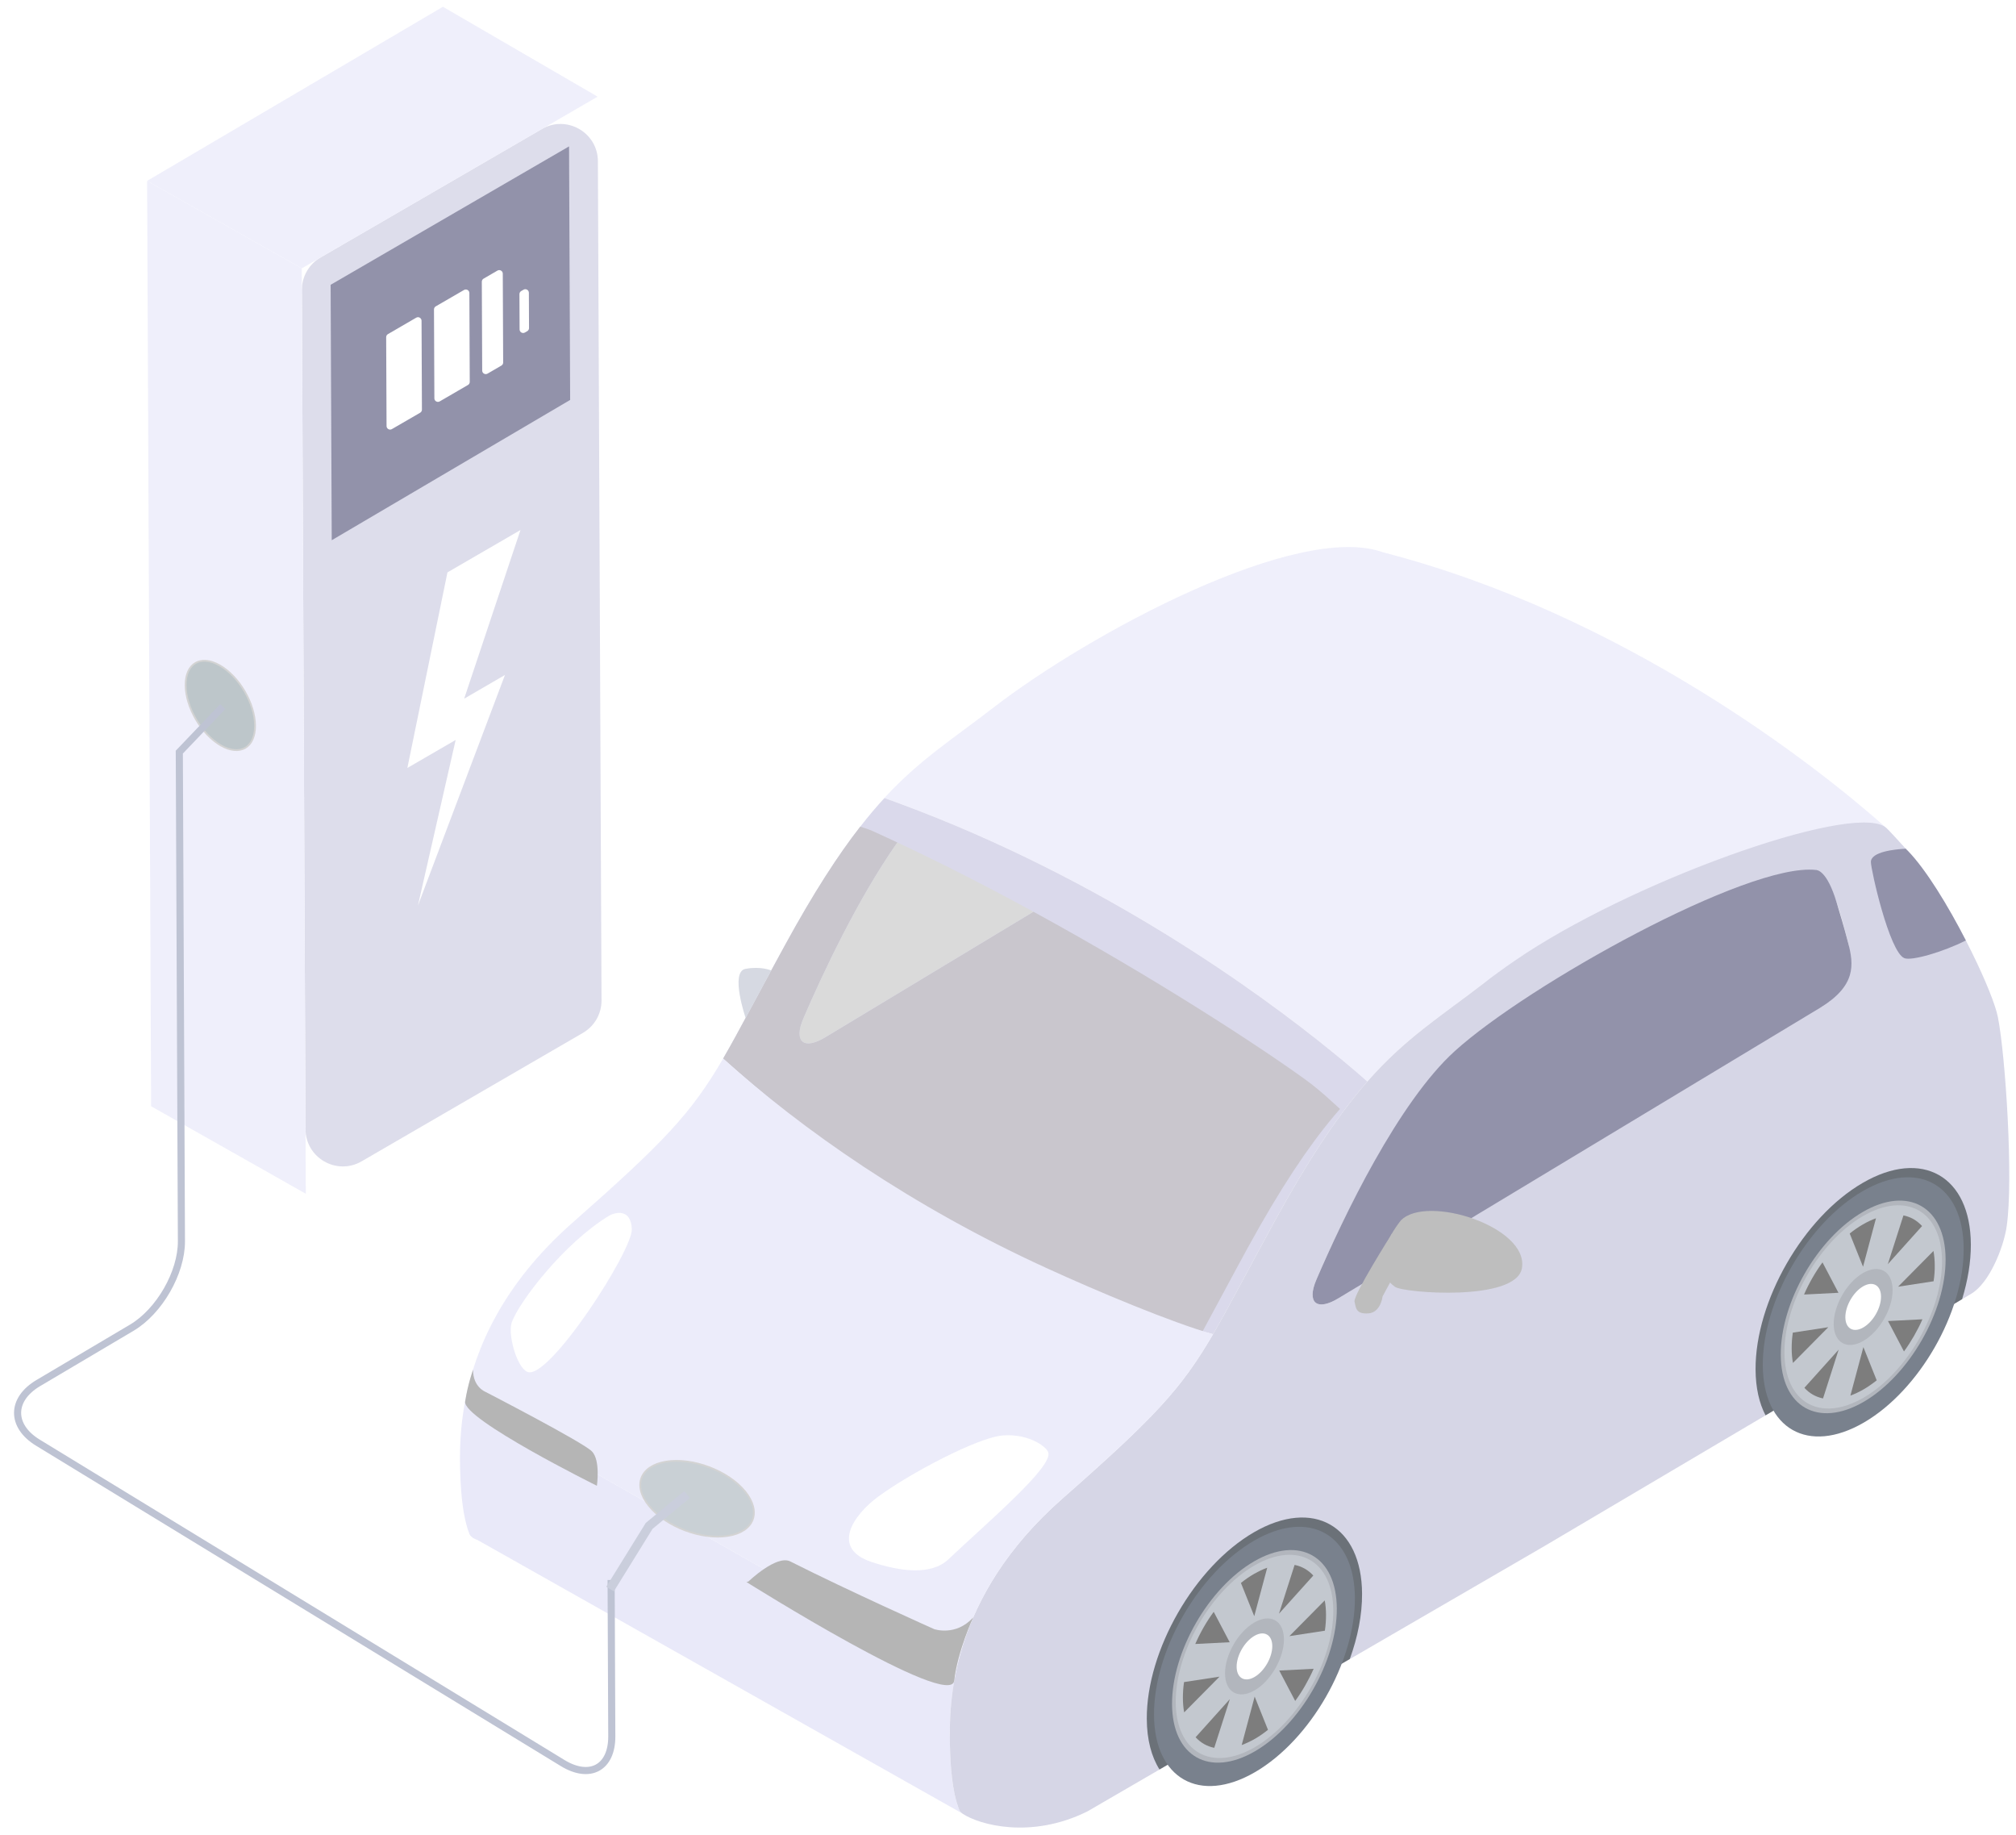
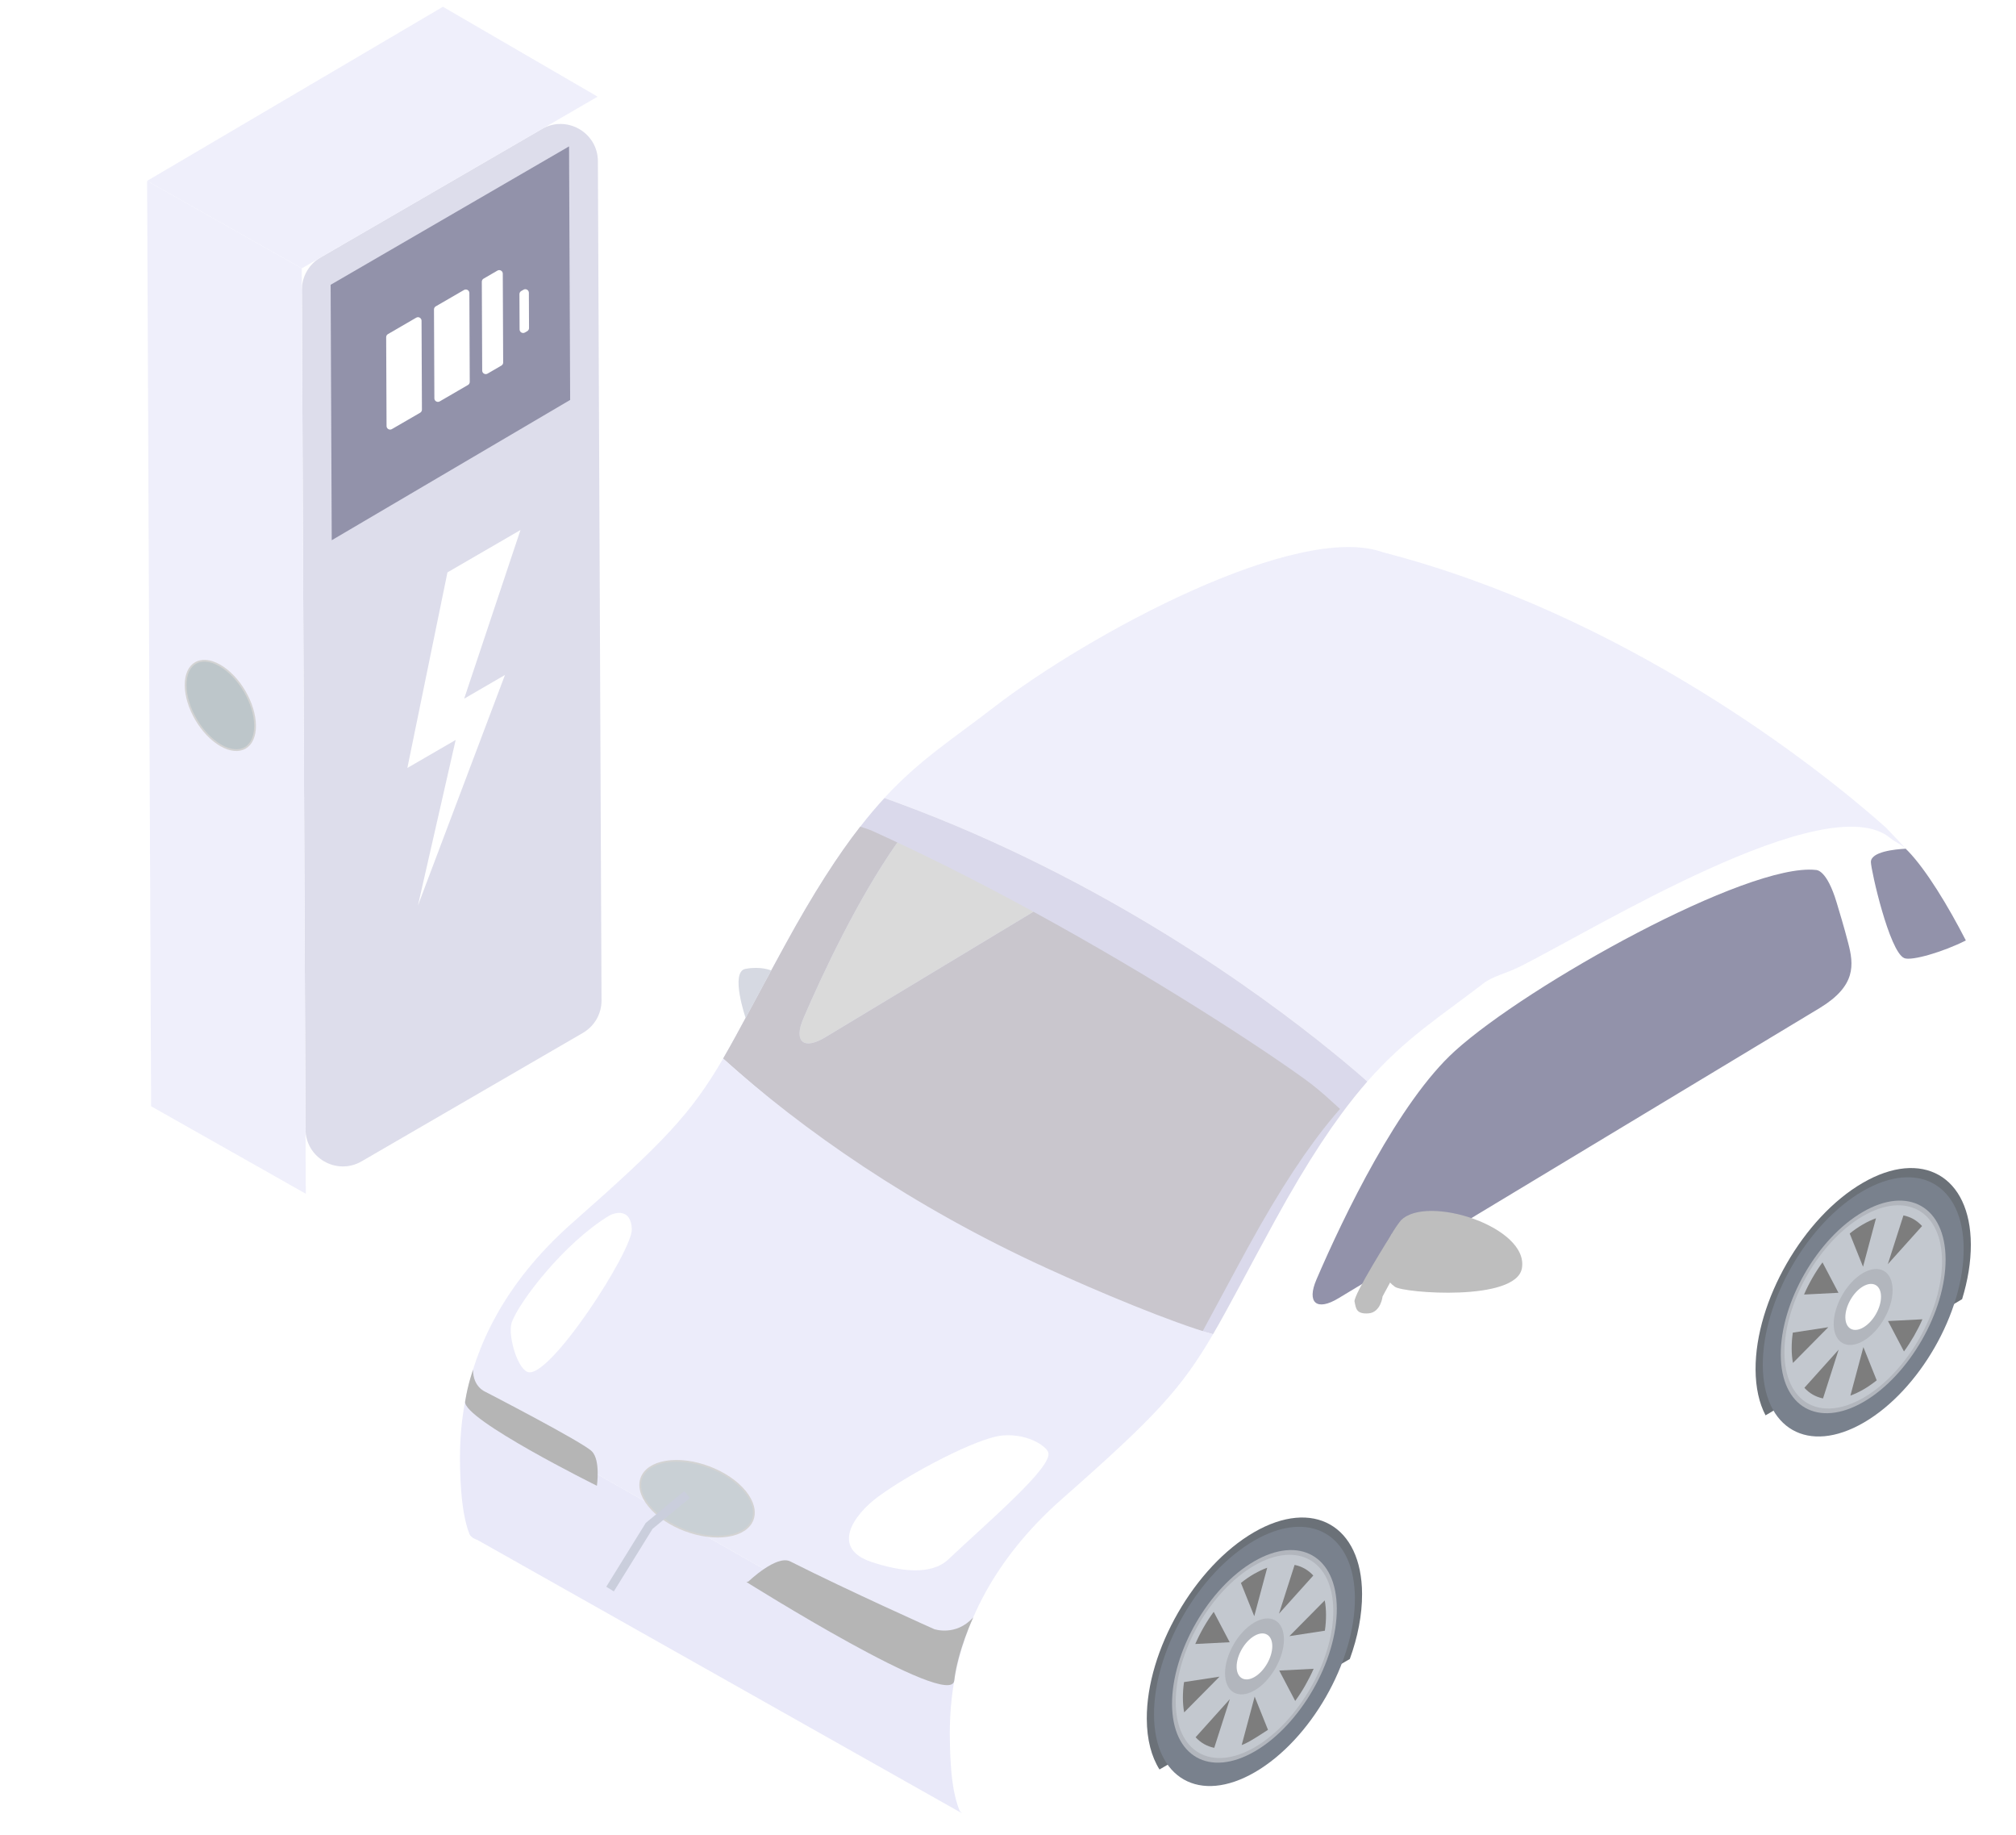
<svg xmlns="http://www.w3.org/2000/svg" width="855" height="778" viewBox="0 0 855 778" fill="none">
  <g clip-path="url(#clip0_10886_63100)" filter="url(#filter0_f_10886_63100)">
    <path d="M408.134 768.919L363.43 743.706L228.707 667.73L202.501 652.955C201.352 652.571 200.447 652.065 199.858 651.484C199.491 651.146 199.27 650.831 199.097 650.443C197.049 645.206 196.092 638.457 195.601 632.314C195.343 629.085 195.232 626.025 195.148 623.451C194.972 616.529 194.926 605.988 197.409 593.298L404.931 711.319C402.665 723.546 402.709 733.699 402.885 740.45C402.946 743.341 403.108 746.862 403.416 750.504C403.905 756.283 404.884 762.496 406.834 767.394C407.056 767.976 407.497 768.46 408.134 768.919Z" fill="#E9E9F9" />
    <path d="M460.902 768.183L653.783 656.248L468.581 765.769C467.193 766.601 464.487 767.414 460.902 768.183Z" stroke="white" stroke-width="0.754" stroke-miterlimit="10" />
    <path d="M808.397 360.002C806.436 358.092 803.38 356.769 801.861 355.488C775.059 332.724 675.13 394.754 644.027 410.119C638.79 412.716 633.181 413.882 629.167 416.935C610.557 431.274 596.145 440.08 579.895 458.562C562.817 443.382 484.912 377.483 375.074 338.343C390.161 322.004 403.963 313.443 421.43 299.936C462.106 268.572 550.284 221.093 586.514 234.174C688.559 260.498 770.166 324.487 799.766 350.834C799.79 350.858 808.004 359.421 808.397 360.002Z" fill="#EFEFFB" />
    <path d="M405.282 657.104C397.94 664.058 384.874 662.293 372.603 658.217C355.493 652.511 350.687 641.966 359.653 638.186C364.745 636.051 370.348 633.452 375.486 630.539C389.876 622.364 417.628 605.436 428.316 604.588C439.027 603.74 452.83 612.012 454.305 614.386C456.787 618.285 421.787 641.463 405.282 657.104Z" stroke="white" stroke-width="0.754" stroke-miterlimit="10" />
    <path d="M579.896 458.584C578.997 459.633 578.05 460.681 577.151 461.778L577.127 461.827C566.442 474.576 554.85 491.775 540.658 517.656C528.744 539.446 521.289 554.003 514.456 565.716C512.99 565.334 511.5 564.952 510.033 564.521C507.834 563.947 505.634 563.325 503.459 562.703L503.435 562.679C482.588 556.649 462.735 549.083 444.05 540.493C389.242 515.446 343.989 481.831 310.886 452.56L310.837 452.536C309.44 451.304 308.044 450.071 306.696 448.838C313.528 437.077 320.983 422.495 332.97 400.68C345.127 378.451 355.408 362.619 364.85 350.506C368.37 345.973 371.77 341.975 375.098 338.366C377.347 339.157 379.597 339.973 381.821 340.814C468.563 372.961 534.529 421.181 564.927 445.922C571.786 451.478 576.833 455.829 579.896 458.584Z" fill="#DAD9EB" />
    <path d="M568.303 470.199C567.404 471.247 566.457 472.296 565.559 473.393L565.534 473.441C554.85 486.191 543.257 503.389 529.066 529.27C521.123 543.805 515.167 555.101 510.033 564.499C507.834 563.926 505.634 563.304 503.459 562.682L503.435 562.658C482.588 556.627 462.735 549.062 444.05 540.472C389.242 515.424 343.989 481.81 310.886 452.539L310.837 452.515C309.44 451.282 308.043 450.049 306.696 448.816C313.528 437.055 320.983 422.473 332.97 400.658C345.127 378.43 355.408 362.597 364.85 350.484C366.659 351.108 368.492 351.635 370.229 352.429C373.677 353.992 377.126 355.581 380.574 357.217C363.884 381.044 349.13 412.272 340.721 431.836C336.492 441.741 340.877 445.365 350.079 439.763L438.282 386.576C489.637 414.602 533.697 443.363 553.334 457.536C560.484 462.727 565.24 467.492 568.303 470.199Z" fill="#C9C6CD" />
    <path d="M760.216 433.663L567.699 550.43C558.472 556.032 554.087 552.407 558.34 542.503C569.843 515.76 593.453 466.666 619.291 447.293C655.615 420.077 740.264 369.359 769.129 372.488C769.495 372.487 775.232 372.632 779.01 382.744C780.245 386.091 782.13 392.956 783.843 399.677C786.276 409.091 775.578 424.318 760.216 433.663Z" stroke="white" stroke-width="0.754" stroke-miterlimit="10" />
-     <path d="M847.321 431.269C846.298 426.076 842.078 415.601 836.39 404.04C835.528 402.295 834.642 400.525 833.731 398.756C826.223 384.142 816.93 368.856 809.256 360.898C808.961 360.608 808.692 360.342 808.422 360.076C808.422 360.076 808.422 360.052 808.398 360.027C808.349 359.979 808.275 359.907 808.226 359.858C806.142 357.754 800.892 351.535 799.276 350.497C783.905 340.654 690.614 374.164 642.453 407.333C637.634 410.633 633.181 413.883 629.192 416.961C610.581 431.299 596.145 440.106 579.896 458.587C578.997 459.636 578.05 460.684 577.151 461.781L577.127 461.83C566.442 474.579 554.85 491.778 540.658 517.659C528.744 539.449 521.289 554.007 514.456 565.719C500.913 588.974 489.664 601.022 450.588 635.39C402.807 677.423 402.414 721.85 402.885 740.454C403.088 747.958 403.65 759.396 406.834 767.397C407.056 767.979 407.497 768.488 408.134 768.922L408.232 769.019C415.502 773.821 437.252 779.775 460.854 768.208L460.902 768.208L491.751 750.294L572.462 703.455L653.759 656.273L657.167 654.267L748.782 600.118L832.144 550.862L835.942 548.611C843.733 544.06 849.794 528.828 851.049 519.957C853.942 500.295 850.565 447.626 847.321 431.269ZM760.192 433.687L567.674 550.454C558.448 556.056 554.063 552.431 558.316 542.527C569.819 515.784 593.429 466.69 619.267 447.317C655.567 420.101 740.24 369.383 769.105 372.512C769.471 372.511 775.208 372.632 778.962 382.768C780.196 386.091 782.081 392.981 783.819 399.701C786.276 409.115 775.554 424.318 760.192 433.687Z" fill="#D6D6E6" />
    <path d="M577.664 675.813C577.702 684.678 575.839 694.135 572.462 703.428L491.75 750.267C488.359 744.89 486.399 737.66 486.361 728.794C486.235 699.794 506.609 664.316 531.784 649.706C556.96 635.121 577.538 646.836 577.664 675.813Z" fill="#6B7178" />
    <path d="M574.62 677.6C574.738 704.707 555.769 737.749 532.249 751.405C508.73 765.06 489.546 754.164 489.429 727.058C489.311 699.952 508.28 666.909 531.824 653.278C555.344 639.598 574.503 650.494 574.62 677.6Z" fill="#79818D" />
    <path d="M532.211 742.565C512.928 753.749 497.17 744.782 497.074 722.582C496.977 700.382 512.579 673.232 531.838 662.048C551.097 650.865 566.855 659.832 566.951 682.032C567.071 704.232 551.47 731.382 532.211 742.565Z" fill="#B2B6BD" />
    <path d="M532.203 740.814C513.772 751.508 498.724 742.926 498.632 721.722C498.54 700.494 513.463 674.537 531.894 663.842C550.325 653.148 565.374 661.73 565.466 682.934C565.533 704.138 550.61 730.119 532.203 740.814Z" fill="#C3C8CF" />
    <path d="M532.099 716.72C525.209 720.709 519.581 717.503 519.547 709.585C519.512 701.643 525.084 691.927 531.974 687.938C538.865 683.949 544.493 687.155 544.527 695.073C544.561 702.991 538.989 712.707 532.099 716.72Z" fill="#B2B6BD" />
    <path d="M532.074 711.034C527.911 713.457 524.485 711.528 524.465 706.719C524.444 701.91 527.811 696.042 531.999 693.619C536.162 691.196 539.564 693.149 539.584 697.934C539.605 702.743 536.238 708.611 532.074 711.034Z" fill="white" />
    <path d="M537.439 664.721L531.938 685.269L526.288 671.182C528.088 669.717 529.962 668.445 531.861 667.344C533.784 666.267 535.635 665.36 537.439 664.721Z" fill="#7D7D7D" />
    <path d="M514.747 683.423L521.515 696.315L506.922 697.059C507.937 694.723 509.123 692.361 510.455 690.024C511.787 687.711 513.218 685.494 514.747 683.423Z" fill="#7D7D7D" />
    <path d="M502.159 713.209L517.209 710.909L502.214 726.058C501.865 724.189 501.685 722.125 501.675 719.939C501.666 717.729 501.827 715.494 502.159 713.209Z" fill="#7D7D7D" />
    <path d="M507.069 736.6L521.595 720.433L514.972 741.083C513.433 740.774 511.991 740.246 510.645 739.474C509.323 738.727 508.123 737.761 507.069 736.6Z" fill="#7D7D7D" />
-     <path d="M526.61 739.915L532.111 719.366L537.761 733.454C535.961 734.895 534.087 736.19 532.188 737.292C530.265 738.369 528.413 739.251 526.61 739.915Z" fill="#7D7D7D" />
+     <path d="M526.61 739.915L532.111 719.366L537.761 733.454C530.265 738.369 528.413 739.251 526.61 739.915Z" fill="#7D7D7D" />
    <path d="M549.302 721.213L542.534 708.321L557.127 707.577C556.088 709.938 554.902 712.275 553.57 714.612C552.262 716.925 550.831 719.118 549.302 721.213Z" fill="#7D7D7D" />
    <path d="M561.89 691.428L546.84 693.728L561.834 678.579C562.184 680.472 562.364 682.512 562.374 684.698C562.383 686.884 562.222 689.143 561.89 691.428Z" fill="#7D7D7D" />
    <path d="M556.98 668.037L542.43 684.204L549.052 663.53C550.591 663.839 552.034 664.391 553.38 665.138C554.725 665.91 555.926 666.876 556.98 668.037Z" fill="#7D7D7D" />
    <path d="M835.851 527.648C835.884 535.104 834.551 543.004 832.144 550.86L748.782 600.115C746.1 595.002 744.582 588.45 744.549 580.654C744.423 551.653 764.797 516.175 789.972 501.565C815.147 486.931 835.726 498.623 835.851 527.648Z" fill="#6B7178" />
    <path d="M832.808 529.41C832.925 556.517 813.956 589.559 790.437 603.19C766.893 616.846 747.734 605.95 747.616 578.844C747.499 551.737 766.467 518.695 790.011 505.039C813.531 491.408 832.691 502.328 832.808 529.41Z" fill="#79818D" />
    <path d="M790.374 594.397C771.091 605.581 755.333 596.614 755.237 574.414C755.141 552.214 770.742 525.064 790.025 513.88C809.284 502.696 825.042 511.664 825.138 533.864C825.259 556.064 809.658 583.214 790.374 594.397Z" fill="#B2B6BD" />
    <path d="M790.367 592.623C771.936 603.317 756.887 594.735 756.795 573.531C756.703 552.303 771.626 526.346 790.057 515.651C808.488 504.957 823.537 513.515 823.629 534.743C823.696 555.971 808.798 581.953 790.367 592.623Z" fill="#C3C8CF" />
    <path d="M790.262 568.556C783.372 572.545 777.72 569.339 777.685 561.421C777.651 553.478 783.223 543.763 790.113 539.774C797.004 535.785 802.631 538.991 802.666 546.909C802.749 554.827 797.153 564.543 790.262 568.556Z" fill="#B2B6BD" />
    <path d="M790.238 562.847C786.074 565.27 782.649 563.341 782.628 558.532C782.607 553.723 785.974 547.855 790.138 545.432C794.301 543.009 797.727 544.938 797.747 549.747C797.793 554.556 794.426 560.448 790.238 562.847Z" fill="white" />
    <path d="M795.627 516.553L790.126 537.101L784.475 523.014C786.275 521.573 788.149 520.277 790.048 519.176C791.947 518.075 793.823 517.192 795.627 516.553Z" fill="#7D7D7D" />
    <path d="M772.934 535.255L779.703 548.147L765.109 548.891C766.124 546.53 767.31 544.193 768.643 541.856C769.975 539.543 771.406 537.326 772.934 535.255Z" fill="#7D7D7D" />
    <path d="M760.346 565.041L775.397 562.741L760.402 577.89C760.052 576.021 759.872 573.957 759.863 571.771C759.853 569.561 760.015 567.326 760.346 565.041Z" fill="#7D7D7D" />
    <path d="M765.256 588.435L779.783 572.269L773.16 592.943C771.621 592.634 770.178 592.082 768.833 591.335C767.511 590.563 766.287 589.597 765.256 588.435Z" fill="#7D7D7D" />
    <path d="M784.773 591.723L790.274 571.175L795.924 585.263C794.124 586.703 792.25 587.999 790.351 589.1C788.452 590.201 786.601 591.084 784.773 591.723Z" fill="#7D7D7D" />
    <path d="M807.49 573.022L800.722 560.129L815.315 559.386C814.3 561.746 813.089 564.083 811.757 566.421C810.425 568.734 808.994 570.951 807.49 573.022Z" fill="#7D7D7D" />
-     <path d="M820.053 543.264L805.003 545.564L819.998 530.415C820.348 532.308 820.527 534.348 820.537 536.534C820.571 538.72 820.409 540.955 820.053 543.264Z" fill="#7D7D7D" />
    <path d="M815.168 519.846L800.641 536.013L807.264 515.338C808.803 515.647 810.246 516.2 811.592 516.947C812.913 517.743 814.113 518.709 815.168 519.846Z" fill="#7D7D7D" />
    <path d="M771.856 427.345L567.674 550.453C558.448 556.055 554.063 552.431 558.316 542.526C569.819 515.783 593.114 467.273 617.038 445.625C648.038 417.558 741.201 365.734 770.065 368.864C770.431 368.862 774.751 368.698 778.962 382.767C779.977 386.188 782.081 392.98 783.795 399.7C786.276 409.09 787.218 417.975 771.856 427.345Z" fill="#9292AA" />
    <path d="M438.282 386.572L350.079 439.759C340.877 445.361 336.492 441.737 340.721 431.832C349.13 412.268 363.884 381.04 380.574 357.213C400.239 366.431 419.736 376.451 438.282 386.572Z" fill="#DADADA" />
    <path d="M594.161 517.426C594.161 517.426 578.401 536.051 591.598 545.612C595.271 548.268 643.006 551.996 645.458 537.728C648.482 520.178 605.097 506.302 594.161 517.426Z" fill="#BEBEBE" />
    <path d="M514.456 565.718C500.913 588.973 489.664 601.021 450.588 635.389C420.169 662.166 408.939 689.905 404.931 711.321L197.409 593.3C201.613 572.029 212.943 544.727 242.851 518.39C281.878 484.046 293.152 472.022 306.696 448.84C340.12 478.935 386.515 511.452 443.647 537.582C465.634 547.664 496.934 560.742 514.456 565.718Z" fill="#ECECFA" />
    <path d="M402.248 661.152C394.882 668.082 381.816 666.342 369.57 662.266C352.459 656.559 361.528 642.65 372.452 634.588C385.761 624.766 414.595 609.509 425.282 608.636C435.994 607.788 443.633 613.172 444.572 615.791C446.77 621.854 418.754 645.511 402.248 661.152Z" fill="white" />
    <path d="M217.039 560.691C220.295 551.714 239.301 527.075 258.143 515.577C260.626 514.061 267.623 512.087 267.955 521.194C268.288 530.301 232.622 585.568 223.647 581.672C219.025 579.676 215.302 565.434 217.039 560.691Z" fill="white" />
    <path d="M590.014 523.566C590.014 523.566 573.844 549.188 574.466 551.906C575.088 554.623 575.051 557.223 580.321 556.884C585.617 556.545 586.368 549.668 586.368 549.668L591.502 540.197L590.329 522.981" fill="#BEBEBE" />
    <path d="M316.238 431.648C316.238 431.648 309.514 412.052 316.148 410.808C322.782 409.565 327.086 411.49 327.086 411.49L316.238 431.648Z" fill="#D6D9E2" />
    <path d="M833.731 398.756C824.354 403.533 810.605 407.6 807.573 406.229C801.263 403.439 793.473 368.86 793.459 365.508C793.44 361.112 803.662 360.096 808.226 359.858C808.275 359.906 808.348 359.979 808.397 360.027C808.422 360.051 808.422 360.076 808.422 360.076C808.692 360.342 808.961 360.608 809.256 360.898C816.93 368.856 826.223 384.142 833.731 398.756Z" fill="#9292AA" />
    <path d="M317.396 670.581C317.396 670.581 329.331 659.113 335.153 662.051C360.153 674.67 396.201 690.763 396.201 690.763C396.201 690.763 405.393 693.954 412.753 685.785C412.753 685.785 406.151 699.95 404.692 712.611C403.234 725.272 316.567 670.778 316.567 670.778" fill="#B5B5B5" />
    <path d="M253.147 629.976C253.147 629.976 254.736 619.233 251.058 615.412C247.38 611.565 205.792 590.104 205.792 590.104C205.792 590.104 200.56 588.062 200.626 580.751C200.626 580.751 198.431 586.76 197.267 594.246C196.079 601.683 253.147 629.976 253.147 629.976Z" fill="#B5B5B5" />
    <path d="M282.501 619.752C288.104 618.842 294.667 619.793 300.743 622.085C306.818 624.375 312.368 627.991 315.96 632.368L315.96 632.369C319.542 636.761 320.457 641.025 319.182 644.373C317.908 647.721 314.389 650.3 308.784 651.198L308.783 651.198C303.168 652.109 296.604 651.157 290.532 648.865C284.459 646.574 278.915 642.958 275.323 638.58C271.729 634.2 270.809 629.943 272.083 626.595C273.358 623.248 276.883 620.663 282.5 619.752L282.501 619.752Z" fill="#C9D0D5" stroke="#D3D3D3" stroke-width="0.754" />
    <path d="M255.111 424.18C255.136 429.851 252.127 435.102 247.222 437.948L153.357 492.416C142.825 498.528 129.622 490.963 129.57 478.786L128.028 122.957C128.003 117.287 131.012 112.036 135.917 109.189L229.781 54.721C240.314 48.609 253.516 56.174 253.569 68.352L255.111 424.18Z" fill="#DDDDEB" />
    <path d="M241.338 62.072L241.803 169.575L140.692 229.06L140.223 120.756L241.338 62.072Z" fill="#9292AA" />
    <path d="M127.988 113.79L62.388 76.693L187.846 2.869L253.451 40.986L127.988 113.79Z" fill="#EFEFFB" />
    <path d="M129.688 506.153L64.088 469.056L62.388 76.695L127.988 113.792L129.688 506.153Z" fill="#EFEFFB" />
    <path d="M177.244 383.966L193.245 313.749L172.768 325.618L189.764 242.694L220.734 224.732L196.854 296.245L214.165 286.188L177.244 383.966Z" fill="white" />
    <path d="M178.944 173.688C178.947 174.228 178.66 174.728 178.192 174.999L166.203 181.944C165.2 182.525 163.944 181.804 163.939 180.645L163.776 142.976C163.773 142.437 164.06 141.937 164.526 141.666L176.515 134.702C177.518 134.119 178.776 134.839 178.781 135.999L178.944 173.688Z" fill="white" />
    <path d="M199.226 161.918C199.228 162.458 198.942 162.958 198.475 163.229L186.486 170.193C185.483 170.776 184.225 170.055 184.22 168.895L184.057 131.207C184.055 130.667 184.342 130.166 184.809 129.895L196.798 122.951C197.801 122.37 199.058 123.09 199.063 124.25L199.226 161.918Z" fill="white" />
    <path d="M213.396 153.695C213.398 154.235 213.112 154.735 212.646 155.006L206.768 158.421C205.765 159.004 204.507 158.283 204.502 157.123L204.339 119.458C204.336 118.919 204.623 118.419 205.089 118.148L210.967 114.733C211.97 114.15 213.228 114.87 213.233 116.03L213.396 153.695Z" fill="white" />
    <path d="M224.366 139.101C224.368 139.64 224.082 140.14 223.616 140.411L222.632 140.984C221.629 141.568 220.37 140.847 220.365 139.687L220.3 124.714C220.298 124.172 220.586 123.671 221.056 123.4L222.039 122.834C223.042 122.256 224.296 122.977 224.301 124.134L224.366 139.101Z" fill="white" />
    <path d="M82.906 281.117C85.467 279.633 89.082 279.796 93.186 282.132C97.287 284.466 101.026 288.494 103.746 293.137C106.466 297.78 108.147 303.002 108.168 307.705C108.188 312.41 106.549 315.619 103.989 317.103C101.428 318.587 97.812 318.423 93.709 316.088C89.608 313.754 85.869 309.726 83.148 305.083C80.428 300.44 78.747 295.218 78.727 290.515C78.707 285.81 80.346 282.601 82.906 281.117Z" fill="#BDC6CA" stroke="#D3D3D3" stroke-width="0.754" />
-     <path d="M94.488 299.606L76.045 318.901L76.944 526.309C77.002 539.617 67.587 556.003 55.933 562.925L16.264 586.411C4.609 593.308 4.51 604.64 16.077 611.702L238.616 747.534C250.183 754.596 259.523 749.516 259.465 736.208L259.178 669.933" stroke="#BEC3D3" stroke-width="3.017" stroke-miterlimit="10" />
    <path d="M291.387 633.701L275.311 646.985L258.731 673.774" stroke="#CACEDC" stroke-width="3.771" stroke-miterlimit="10" />
  </g>
  <defs>
    <filter id="filter0_f_10886_63100" x="-2.263" y="-2.263" width="857.867" height="781.271" filterUnits="userSpaceOnUse" color-interpolation-filters="sRGB">
      <feFlood flood-opacity="0" result="BackgroundImageFix" />
      <feBlend mode="normal" in="SourceGraphic" in2="BackgroundImageFix" result="shape" />
      <feGaussianBlur stdDeviation="1.131" result="effect1_foregroundBlur_10886_63100" />
    </filter>
    <clipPath id="clip0_10886_63100">
      <rect width="850" height="773.07" fill="white" transform="translate(0 3.684) rotate(-0.248)" />
    </clipPath>
  </defs>
</svg>